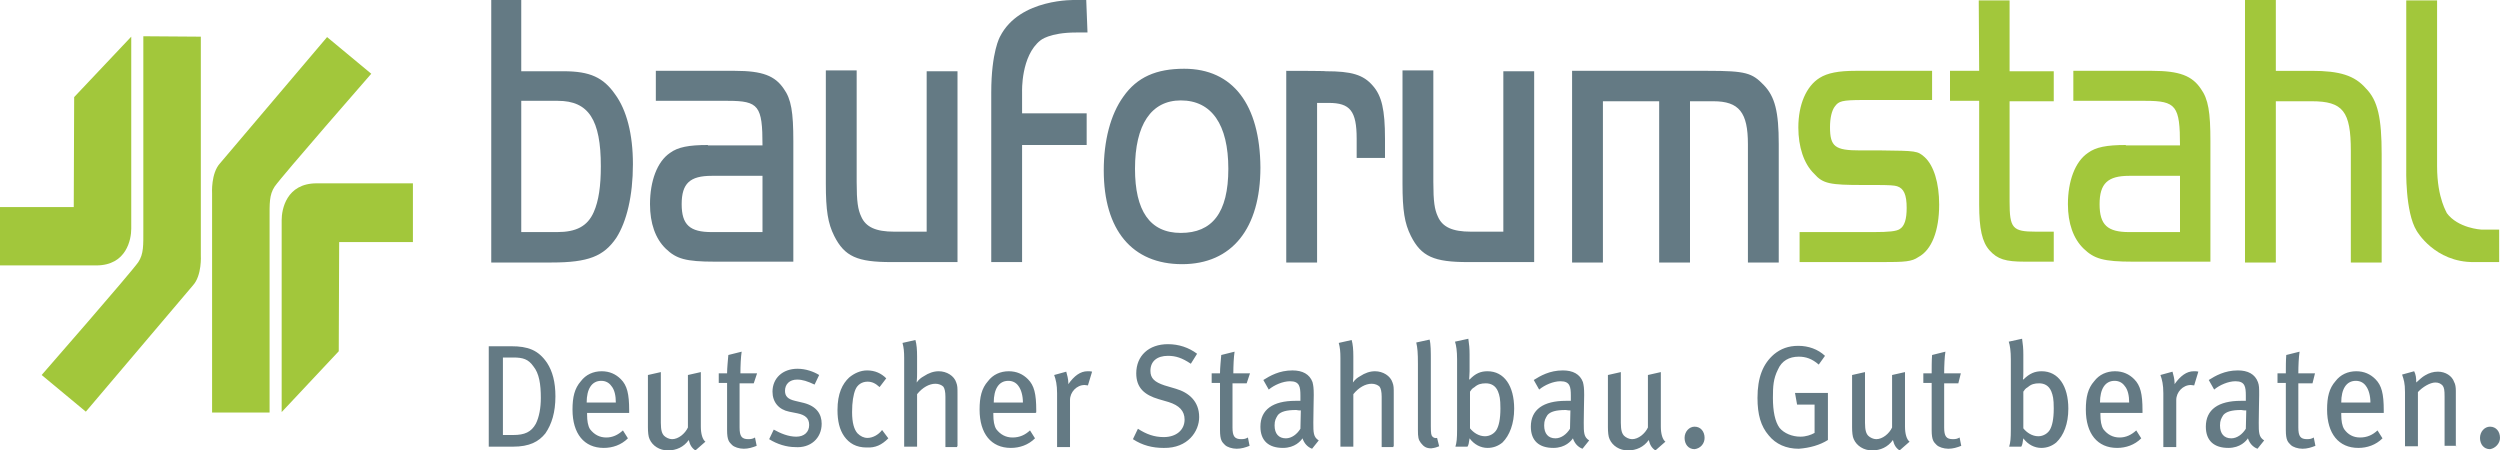
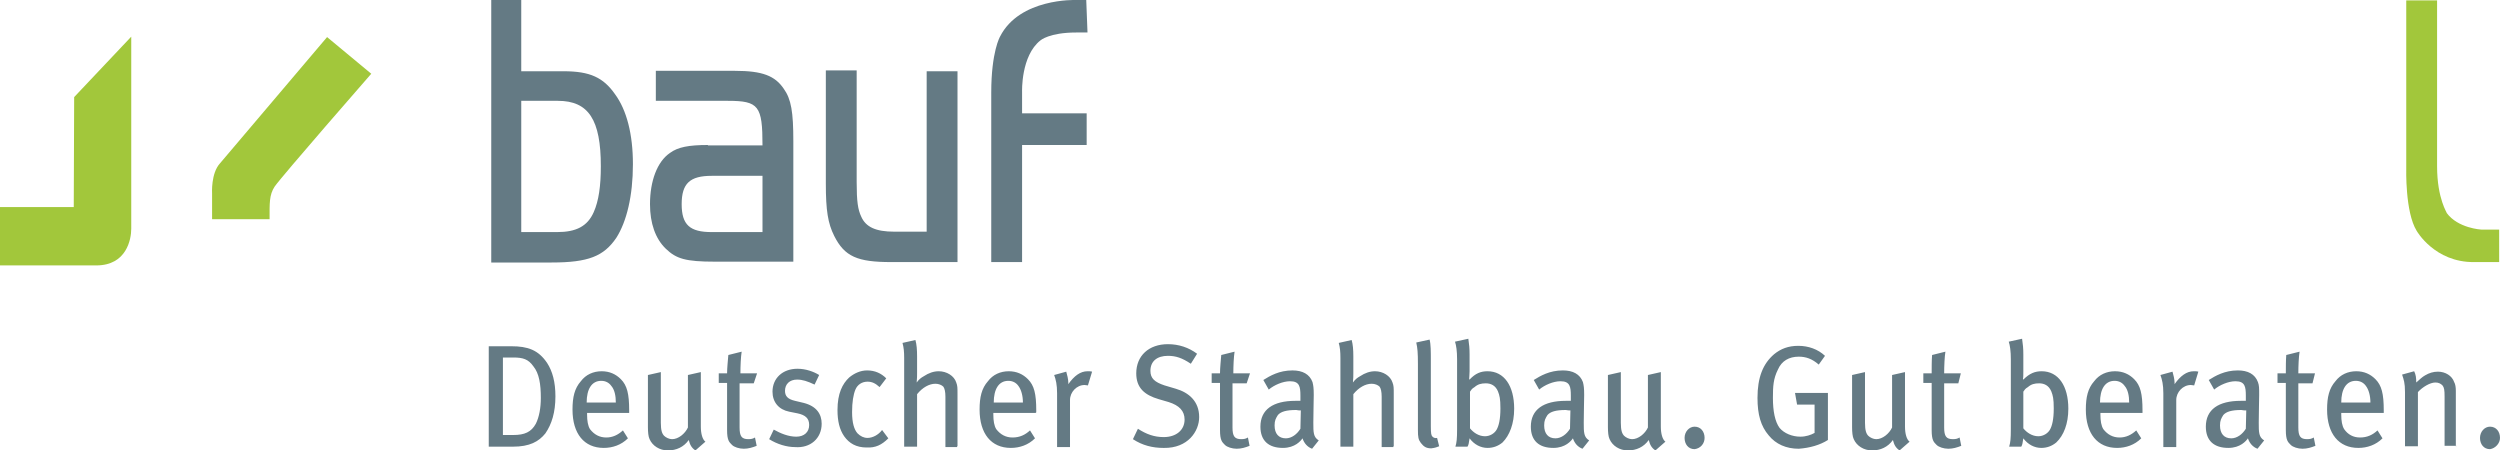
<svg xmlns="http://www.w3.org/2000/svg" id="layer" version="1.1" viewBox="0 0 600 108.1">
  <defs>
    <style>
      .st0 {
        fill: #a2c73b;
      }

      .st1 {
        fill: #647a84;
      }
    </style>
  </defs>
  <path class="st1" d="M260.7,0h-2.5s-13.5-.5-18.2,8.8c0,0-2.1,3.6-2.1,13.4v40.7h7.4v-28.1h15.5v-7.6h-15.5v-5.2s-.3-8.6,4.4-12.3c0,0,2.1-1.9,8.6-1.9h2.7l-.3-7.8" />
  <path class="st0" d="M584.9,39.9V.1h-7.4v40.3s-.3,10.5,2.5,15c0,0,4.3,7.6,13.8,7.5h6v-7.8h-4.3s-5.6-.3-8.3-4c.2.1-2.3-3.3-2.3-11.2" />
-   <path class="st0" d="M546.2,0h-7.4v63h7.4V24.3h8.6c7.5,0,9.4,2.4,9.4,11.9v26.8h7.4v-26c0-8.6-.9-12.9-3.8-15.8-2.7-3.1-6.3-4.2-13-4.2h-8.6V0ZM523.2,42.2v13.5h-12.2c-5.2,0-7.1-1.7-7.1-6.7s2-6.8,7.1-6.8h12.2ZM510.2,34.8c-4.6,0-7.2.5-9.1,1.9-3.1,2.1-4.8,6.8-4.8,12.3,0,4.6,1.3,8.3,3.8,10.7,2.5,2.4,4.7,3.1,11.8,3.1h18.6v-28.9c0-7-.5-10.1-2.3-12.6-2.1-3.1-5.1-4.3-11.7-4.3h-18.9v7.2h17.3c7.4,0,8.3,1.2,8.3,10.7h-13v-.1h0ZM475,17h-7v7.2h7v24.9c0,5.8.7,9,2.5,11,1.9,2.1,3.8,2.7,8.4,2.7h7v-7.2h-4.3c-5.6,0-6.3-.8-6.3-7.2v-24.1h10.6v-7.2h-10.6V.1h-7.4l.1,16.9h0ZM463.8,17h-18.5c-4,0-6.7.5-8.6,1.7-3.2,2-5.1,6.4-5.1,11.9,0,4.6,1.3,8.7,3.8,11.1,2.1,2.4,3.8,2.7,11.8,2.7h2.9c3.4,0,4.6.1,5.2.3,1.6.5,2.3,2,2.3,5.2,0,2.7-.5,4.4-1.7,5.1-.8.5-2.5.7-6.3.7h-17.7v7.2h19.7c5.6,0,7.2-.1,8.8-1.2,3.2-1.7,5-6.3,5-12.6,0-5.2-1.3-9.4-3.5-11.4-1.7-1.5-2-1.5-10.5-1.6h-5c-6,0-7.2-.9-7.2-5.6,0-2.1.4-4,1.2-5,.9-1.2,1.6-1.5,6.8-1.5h16.5v-7h.1Z" />
-   <path class="st1" d="M377.3,17v46h7.4V24.3h13.5v38.7h7.4V24.3h5.6c6.2,0,8.3,2.7,8.3,10.3v28.4h7.4v-28.4c0-7.8-.9-11.4-3.6-14.2-2.8-2.9-4.3-3.4-13.4-3.4,0,0-32.6,0-32.6,0ZM361,55.6h-8c-4.4,0-6.8-1.1-7.9-3.6-.8-1.7-1.1-3.6-1.1-8.3v-26.8h-7.4v27.2c0,6.4.5,9.5,2,12.5,2.5,5,5.6,6.3,13.7,6.3h15.9V17.1h-7.4v38.6h.2v-.1ZM308.7,17v46h7.4V24.7h2.8c5.1,0,6.7,1.9,6.7,8.6v4.6h6.8v-4.6c0-7-.8-10.3-2.9-12.7-2.3-2.7-5.2-3.5-11.3-3.5,0-.1-9.5-.1-9.5-.1ZM283.4,24.1c7.4,0,11.4,5.8,11.4,16.4s-3.9,15.4-11.4,15.4-11-5.4-11-15.4c0-10.6,3.9-16.4,11-16.4M284.2,16.5c-6.7,0-11.3,2-14.6,6.7-3.1,4.3-4.7,10.6-4.7,17.7,0,14.3,6.8,22.5,18.8,22.5s18.8-8.6,18.8-23.2c-.1-15.1-6.6-23.7-18.3-23.7" />
  <path class="st1" d="M222.6,55.6h-8c-4.4,0-6.8-1.1-7.9-3.6-.8-1.7-1.1-3.6-1.1-8.3v-26.8h-7.4v27.2c0,6.4.5,9.5,2,12.5,2.5,5,5.6,6.3,13.7,6.3h15.9V17.1h-7.4v38.6h.2v-.1ZM183,42.2v13.5h-12.2c-5.2,0-7.2-1.7-7.2-6.7s2-6.8,7.2-6.8h12.2ZM169.9,34.8c-4.6,0-7.2.5-9.1,1.9-3.1,2.1-4.8,6.8-4.8,12.3,0,4.6,1.3,8.3,3.8,10.7,2.5,2.4,4.7,3.1,11.8,3.1h18.8v-28.9c0-7-.5-10.1-2.3-12.6-2.1-3.1-5.1-4.3-11.7-4.3h-19v7.2h17.3c7.4,0,8.3,1.2,8.3,10.7h-13.1v-.1ZM125.1,24.2h8.8c7.4,0,10.3,4.6,10.3,15.7,0,4.7-.5,8.3-1.7,11-1.5,3.4-4.2,4.8-8.8,4.8h-8.6v-31.5ZM125.1,17V0h-7.2v63h14.5c8.8,0,12.5-1.5,15.5-5.9,2.5-3.9,4-10.1,4-17.7,0-7.2-1.5-13-4.3-16.8-2.8-4-6-5.5-12.3-5.5h-10.2v-.1Z" />
  <path class="st1" d="M600,105.1c0-1.5-.9-2.7-2.4-2.7-1.3,0-2.4,1.2-2.4,2.7s.9,2.7,2.4,2.7c1.3-.2,2.4-1.4,2.4-2.7M589.4,107.1v-13.3c0-.8-.1-1.6-.4-2.1-.5-1.5-2.1-2.5-3.9-2.5-1.1,0-2.1.3-3.1.9-.7.4-1.2.9-2.1,1.7,0-1.1-.1-1.9-.5-2.7l-2.9.8c.4,1.2.7,2,.7,4.2v13h3.1v-13c1.1-1.2,2.9-2.3,4.2-2.3.8,0,1.3.3,1.7.7.4.5.5,1.1.5,2.7v11.8h2.8v.1h-.1ZM568.9,96.6h-7c0-3.2,1.2-5.2,3.5-5.2,1.1,0,1.9.5,2.4,1.2.7.9,1.1,2.4,1.1,4M572.1,99v-.5c0-4-.5-6-2-7.5-1.2-1.2-2.7-1.9-4.6-1.9-2,0-3.8.8-5,2.4-1.5,1.7-2,3.8-2,6.8,0,5.8,2.8,9.2,7.5,9.2,2.1,0,4.2-.7,5.8-2.3l-1.2-1.9c-1.2,1.1-2.5,1.7-4.2,1.7-1.6,0-2.9-.7-3.8-2-.5-.8-.7-2-.7-3.5v-.4h10.2v-.1ZM555.6,89.6h-4c0-1.7.1-4,.3-5.2l-3.2.8c-.1,1.3-.1,3.1-.1,4.4h-2v2.3h2v11.3c0,2.5.5,2.9,1.2,3.6.5.5,1.7.9,2.8.9s2.1-.3,3.1-.7l-.4-2c-.5.3-.9.4-1.6.4-1.6,0-2.1-.7-2.1-2.8v-10.6h3.4l.6-2.4ZM539.1,98.5l-.1,4.4c-.8,1.3-2.1,2.3-3.5,2.3-1.7,0-2.7-1.1-2.7-3.1,0-1.2.3-1.7.8-2.5.7-.8,2-1.2,4.3-1.2.5.1.8.1,1.2.1M543.4,105.7c-1.3-.8-1.3-1.9-1.3-4.3s.1-5.2.1-6.6c0-1.7,0-2.3-.3-3.1-.7-1.9-2.4-2.8-4.8-2.8-3.2,0-5.4,1.3-7,2.3l1.3,2.3c1.3-1.1,3.4-2,5.1-2,2.3,0,2.5,1.3,2.5,3.5v1.2h-1.2c-5.4,0-8.4,2.1-8.4,6.2,0,3.4,2,5.1,5.4,5.1,2.9,0,4.3-1.7,4.7-2.3.4,1.2,1.2,2.1,2.3,2.5l1.6-2ZM527.6,89.2c-.3-.1-.7-.1-1.1-.1-1.7,0-3.2,1.1-4.6,3.1v-.3c0-.9-.3-2-.5-2.7l-2.9.8c.4,1.1.7,2.3.7,4.4v12.9h3.1v-11.3c0-1.9,1.6-3.6,3.5-3.6.3,0,.5.1.8.1l1-3.3ZM511,96.6h-7c0-3.2,1.2-5.2,3.5-5.2,1.1,0,1.9.5,2.4,1.2.8.9,1.1,2.4,1.1,4M514.2,99v-.5c0-4-.5-6-2-7.5-1.2-1.2-2.7-1.9-4.6-1.9-2,0-3.8.8-5,2.4-1.5,1.7-2,3.8-2,6.8,0,5.8,2.8,9.2,7.5,9.2,2.1,0,4.2-.7,5.8-2.3l-1.2-1.9c-1.2,1.1-2.5,1.7-4,1.7-1.6,0-2.9-.7-3.9-2-.5-.8-.7-2-.7-3.5v-.4h10.1v-.1h0ZM492.9,98c0,2.7-.4,4.2-.9,5.1s-1.6,1.6-2.8,1.6c-1.5,0-2.8-.9-3.6-1.9v-8.8c.3-.4.4-.7,1.1-1.1.8-.7,1.6-.9,2.7-.9,1.2,0,2.3.5,2.9,1.9.4,1,.6,1.8.6,4.1M496.4,98.1c0-5.5-2.4-9-6.4-9-1.6,0-2.9.5-4.4,2l-.1-.1c.1-.3.1-1.1.1-1.9v-4c0-1.5-.1-2.5-.3-3.8l-3.2.7c.3.9.5,2.3.5,4.2v16.8c0,2.3-.1,3.2-.4,4.2h2.9c.3-.5.3-.8.5-2,1.1,1.5,2.7,2.3,4.3,2.3,1.3,0,2.5-.4,3.6-1.3,1.8-1.7,2.9-4.5,2.9-8.1M470.6,89.6h-4c0-1.7.1-4,.3-5.2l-3.2.8c-.1,1.3-.1,3.1-.1,4.4h-2v2.3h2v11.3c0,2.5.5,2.9,1.2,3.6.5.5,1.7.9,2.8.9s2.1-.3,3.1-.7l-.4-2c-.5.3-.9.4-1.6.4-1.6,0-2.1-.7-2.1-2.8v-10.6h3.4l.6-2.4ZM458.3,106c-.7-.5-1.1-1.9-1.1-3.6v-13.1l-3.1.7v12.6c-.7,1.5-2.3,2.8-3.8,2.8-.7,0-1.5-.4-1.9-.8-.5-.5-.8-1.3-.8-3.1v-12.2l-3.1.7v12.5c0,1.2.1,2.3.4,2.9.7,1.6,2.4,2.7,4.4,2.7s3.8-.8,5-2.5c.3,1.2.7,1.9,1.6,2.5l2.4-2.1ZM438.7,105.6v-11.3h-7.9l.5,2.8h4.2v6.8c-.9.5-2.1.9-3.4.9-2,0-3.9-.8-5-2.1-1.1-1.5-1.6-4-1.6-7.2,0-2.8.1-4.6,1.2-6.8.9-2.1,2.7-3.1,5-3.1,1.7,0,3.2.5,4.8,1.9l1.5-2.1c-1.7-1.6-4-2.4-6.4-2.4s-4.2.7-5.8,2c-2.7,2.3-4,5.6-4,10.5,0,4,.8,6.8,2.7,9,1.7,2.1,4.2,3.2,7.2,3.2,2.7-.2,5.1-.9,7-2.1M409.1,105.1c0-1.5-.9-2.7-2.4-2.7-1.3,0-2.4,1.2-2.4,2.7s.9,2.7,2.4,2.7c1.5-.2,2.4-1.4,2.4-2.7M399.7,106c-.7-.5-1.1-1.9-1.1-3.6v-13.1l-3.1.7v12.6c-.7,1.5-2.3,2.8-3.8,2.8-.7,0-1.5-.4-1.9-.8-.5-.5-.8-1.3-.8-3.1v-12.2l-3.1.7v12.5c0,1.2.1,2.3.4,2.9.7,1.6,2.4,2.7,4.4,2.7s3.8-.8,5-2.5c.3,1.2.7,1.9,1.6,2.5l2.4-2.1ZM376.9,98.5l-.1,4.4c-.8,1.3-2.1,2.3-3.5,2.3-1.7,0-2.7-1.1-2.7-3.1,0-1.2.3-1.7.8-2.5.7-.8,2-1.2,4.4-1.2.5.1.7.1,1.1.1M381.4,105.7c-1.3-.8-1.3-1.9-1.3-4.3s.1-5.2.1-6.6c0-1.7-.1-2.3-.3-3.1-.7-1.9-2.4-2.8-4.8-2.8-3.2,0-5.4,1.3-7,2.3l1.3,2.3c1.3-1.1,3.4-2,5.1-2,2.3,0,2.5,1.3,2.5,3.5v1.2h-1.2c-5.4,0-8.4,2.1-8.4,6.2,0,3.4,2,5.1,5.4,5.1,2.9,0,4.3-1.7,4.7-2.3.4,1.2,1.2,2.1,2.3,2.5l1.6-2ZM360.1,98c0,2.7-.4,4.2-.9,5.1s-1.6,1.6-2.8,1.6c-1.5,0-2.8-.9-3.6-1.9v-8.8c.3-.4.4-.7,1.1-1.1.8-.7,1.6-.9,2.7-.9,1.2,0,2.3.5,2.9,1.9.4,1,.6,1.8.6,4.1M363.4,98.1c0-5.5-2.4-9-6.4-9-1.6,0-2.9.5-4.3,2l-.1-.1c0-.3.1-1.1.1-1.9v-4c0-1.5-.1-2.5-.3-3.8l-3.2.7c.3.9.5,2.3.5,4.2v16.8c0,2.3-.1,3.2-.4,4.2h2.9c.3-.5.3-.8.5-2,1.1,1.5,2.7,2.3,4.3,2.3,1.3,0,2.5-.4,3.6-1.3,1.7-1.7,2.8-4.5,2.8-8.1M345.4,107.1l-.5-2c-.4.1-.8,0-1.1-.3s-.4-.7-.4-2.5v-15.8c0-2.1,0-3.9-.3-5l-3.2.7c.3,1.3.4,2.5.4,5.1v15.9c0,1.7.1,2.3.7,3.1.7.9,1.3,1.3,2.5,1.3.9-.1,1.4-.3,1.9-.5M334.5,107.1v-12.5c0-1.6,0-2-.3-2.8-.5-1.6-2.3-2.7-4.2-2.7-1.2,0-2.4.4-3.6,1.2-.7.4-1.1.7-1.7,1.5.1-.9.1-1.7.1-2.3v-3.9c0-1.7-.1-2.9-.4-4l-3.1.7c.3,1.1.4,2.1.4,3.6v21.3h3.1v-12.6c1.3-1.6,2.9-2.5,4.4-2.5.8,0,1.5.3,1.9.7.3.4.5,1.2.5,2.4v12.1h2.8v-.2h.1ZM312.2,98.5l-.1,4.4c-.8,1.3-2.1,2.3-3.5,2.3-1.7,0-2.7-1.1-2.7-3.1,0-1.2.3-1.7.8-2.5.7-.8,2-1.2,4.4-1.2.4.1.7.1,1.1.1M316.5,105.7c-1.3-.8-1.3-1.9-1.3-4.3s.1-5.2.1-6.6c0-1.7-.1-2.3-.3-3.1-.7-1.9-2.4-2.8-4.8-2.8-3.2,0-5.4,1.3-7,2.3l1.3,2.3c1.3-1.1,3.4-2,5.1-2,2.3,0,2.5,1.3,2.5,3.5v1.2h-1.2c-5.4,0-8.4,2.1-8.4,6.2,0,3.4,2,5.1,5.4,5.1,2.9,0,4.3-1.7,4.7-2.3.4,1.2,1.2,2.1,2.3,2.5l1.6-2ZM300,89.6h-4c0-1.7.1-4,.3-5.2l-3.2.8c-.1,1.3-.3,3.1-.3,4.4h-2v2.3h2v11.3c0,2.5.5,2.9,1.2,3.6.5.5,1.7.9,2.8.9s2.1-.3,3.1-.7l-.4-2c-.5.3-.9.4-1.6.4-1.6,0-2.1-.7-2.1-2.8v-10.6h3.4l.8-2.4ZM287.8,100.1c0-3.8-2.5-5.9-5.6-6.8l-2.7-.8c-2.4-.8-3.4-1.7-3.4-3.5,0-2.3,1.6-3.6,4.2-3.6,1.9,0,3.4.5,5.5,1.9l1.5-2.4c-2-1.5-4.4-2.3-7-2.3-4.6,0-7.6,2.8-7.6,7,0,3.5,2,5.2,5.4,6.2l2.4.7c2.5.8,3.8,2.1,3.8,4.2,0,2.5-2,4.2-5,4.2-2.3,0-4.2-.7-6.2-2l-1.2,2.5c2.3,1.5,4.7,2.1,7.4,2.1,5.8.1,8.5-4,8.5-7.4M262.1,89.2c-.3-.1-.7-.1-1.1-.1-1.7,0-3.2,1.1-4.6,3.1v-.3c0-.9-.3-2-.5-2.7l-2.9.8c.4,1.1.7,2.3.7,4.4v12.9h3.1v-11.3c0-1.9,1.6-3.6,3.5-3.6.3,0,.5.1.8.1l1-3.3ZM245.5,96.6h-7c0-3.2,1.2-5.2,3.5-5.2,1.1,0,1.9.5,2.4,1.2.7.9,1.1,2.4,1.1,4M248.7,99v-.5c0-4-.5-6-2-7.5-1.2-1.2-2.7-1.9-4.6-1.9-2,0-3.8.8-5,2.4-1.5,1.7-2,3.8-2,6.8,0,5.8,2.8,9.2,7.5,9.2,2.1,0,4.2-.7,5.8-2.3l-1.2-1.9c-1.2,1.1-2.5,1.7-4.2,1.7-1.6,0-2.9-.7-3.9-2-.5-.8-.7-2-.7-3.5v-.4h10.2v-.1h.1ZM229.8,107.1v-12.5c0-1.6,0-2-.3-2.8-.5-1.6-2.3-2.7-4.2-2.7-1.2,0-2.4.4-3.6,1.2-.7.4-1.1.7-1.7,1.5.1-.9.1-1.7.1-2.3v-3.9c0-1.7-.1-2.9-.4-4l-3.1.7c.3,1.1.4,2.1.4,3.6v21.3h3.1v-12.6c1.3-1.6,2.9-2.5,4.4-2.5.8,0,1.5.3,1.9.7.3.4.5,1.2.5,2.4v12.1h2.8v-.2h.1ZM213.2,105.2l-1.5-2c-.9,1.2-2.3,1.9-3.5,1.9-.9,0-1.7-.4-2.4-1.1-.8-.9-1.3-2.5-1.3-5.1,0-2.4.3-4.2.8-5.4.5-1.2,1.6-1.9,2.9-1.9,1.1,0,1.9.4,2.9,1.3l1.6-2.1c-1.2-1.2-2.7-1.9-4.6-1.9-1.6,0-3.1.7-4.3,1.7-1.6,1.5-2.8,3.8-2.8,7.8,0,2.7.5,4.7,1.6,6.3,1.2,1.7,2.9,2.7,5.4,2.7,2.1.1,3.6-.6,5.2-2.2M197.2,101.7c0-2.3-1.2-4.2-4.3-5l-2.1-.5c-1.7-.4-2.4-1.1-2.4-2.4,0-1.6,1.1-2.7,2.9-2.7,1.3,0,2.5.4,4.2,1.2l1.1-2.3c-1.3-.8-3.2-1.5-5.2-1.5-3.6,0-6,2.3-6,5.5,0,2.5,1.5,4.3,4,4.8l2,.4c1.9.4,2.8,1.2,2.8,2.8,0,1.7-1.2,2.8-3.1,2.8s-3.8-.8-5.4-1.7l-1.1,2.3c1.9,1.2,4.2,1.9,6.2,1.9,3.7.3,6.4-2.1,6.4-5.6M181.7,89.6h-4c0-1.7.1-4,.3-5.2l-3.2.8c-.1,1.3-.3,3.1-.3,4.4h-2v2.3h2v11.3c0,2.5.5,2.9,1.2,3.6.5.5,1.7.9,2.8.9s2.1-.3,3.1-.7l-.4-2c-.5.3-.9.4-1.6.4-1.6,0-2.1-.7-2.1-2.8v-10.6h3.4l.8-2.4ZM169.3,106c-.7-.5-1.1-1.9-1.1-3.6v-13.1l-3.1.7v12.6c-.7,1.5-2.3,2.8-3.8,2.8-.7,0-1.5-.4-1.9-.8-.5-.5-.8-1.3-.8-3.1v-12.2l-3.1.7v12.5c0,1.2.1,2.3.4,2.9.7,1.6,2.4,2.7,4.4,2.7s3.8-.8,5-2.5c.3,1.2.7,1.9,1.6,2.5l2.4-2.1ZM147.8,96.6h-7c0-3.2,1.2-5.2,3.5-5.2,1.1,0,1.9.5,2.4,1.2.8.9,1.1,2.4,1.1,4M151,99v-.5c0-4-.5-6-2-7.5-1.2-1.2-2.7-1.9-4.6-1.9-2,0-3.8.8-5,2.4-1.5,1.7-2,3.8-2,6.8,0,5.8,2.8,9.2,7.5,9.2,2.1,0,4.2-.7,5.8-2.3l-1.2-1.9c-1.2,1.1-2.5,1.7-4,1.7-1.6,0-2.9-.7-3.9-2-.5-.8-.7-2-.7-3.5v-.4h10.1s0-.1,0-.1ZM129.8,95.5c0,2.4-.4,4.6-1.2,6.2-1.1,2-2.7,2.7-5.4,2.7h-2.5v-18.6h2.5c2.3,0,3.6.4,4.8,2.1,1.4,1.7,1.8,4.3,1.8,7.6M133.3,95.1c0-3.4-.7-6-2-8-2.1-3.1-4.6-4-8.6-4h-5.4v24.1h5.8c4,0,6.2-1.2,7.8-3.2,1.5-2.2,2.4-5,2.4-8.9" />
-   <path class="st0" d="M50.9,98.9v-52.5s-.3-4.8,1.9-7.2c2.7-3.2,25.7-30.3,25.7-30.3l10.6,8.8s-21.4,24.5-23.2,27.1c-1.3,2-1.2,4-1.2,7.8v46.4h-13.8v-.1Z" />
-   <path class="st0" d="M81.3,84.3l-13.7,14.6v-46.1c0-2.5,1.1-8.8,8.4-8.8h23.1v14.1h-17.7l-.1,26.2" />
-   <path class="st0" d="M48.2,8.8v52.5s.3,4.8-1.9,7.2c-2.7,3.2-25.7,30.3-25.7,30.3l-10.6-8.8s21.4-24.5,23.2-27.1c1.3-2,1.2-4,1.2-7.8V8.7l13.8.1Z" />
+   <path class="st0" d="M50.9,98.9v-52.5s-.3-4.8,1.9-7.2c2.7-3.2,25.7-30.3,25.7-30.3l10.6,8.8s-21.4,24.5-23.2,27.1c-1.3,2-1.2,4-1.2,7.8h-13.8v-.1Z" />
  <path class="st0" d="M17.8,23.3l13.7-14.5v46.1c0,2.5-1.1,8.8-8.4,8.8H0v-14h17.7l.1-26.4" />
</svg>